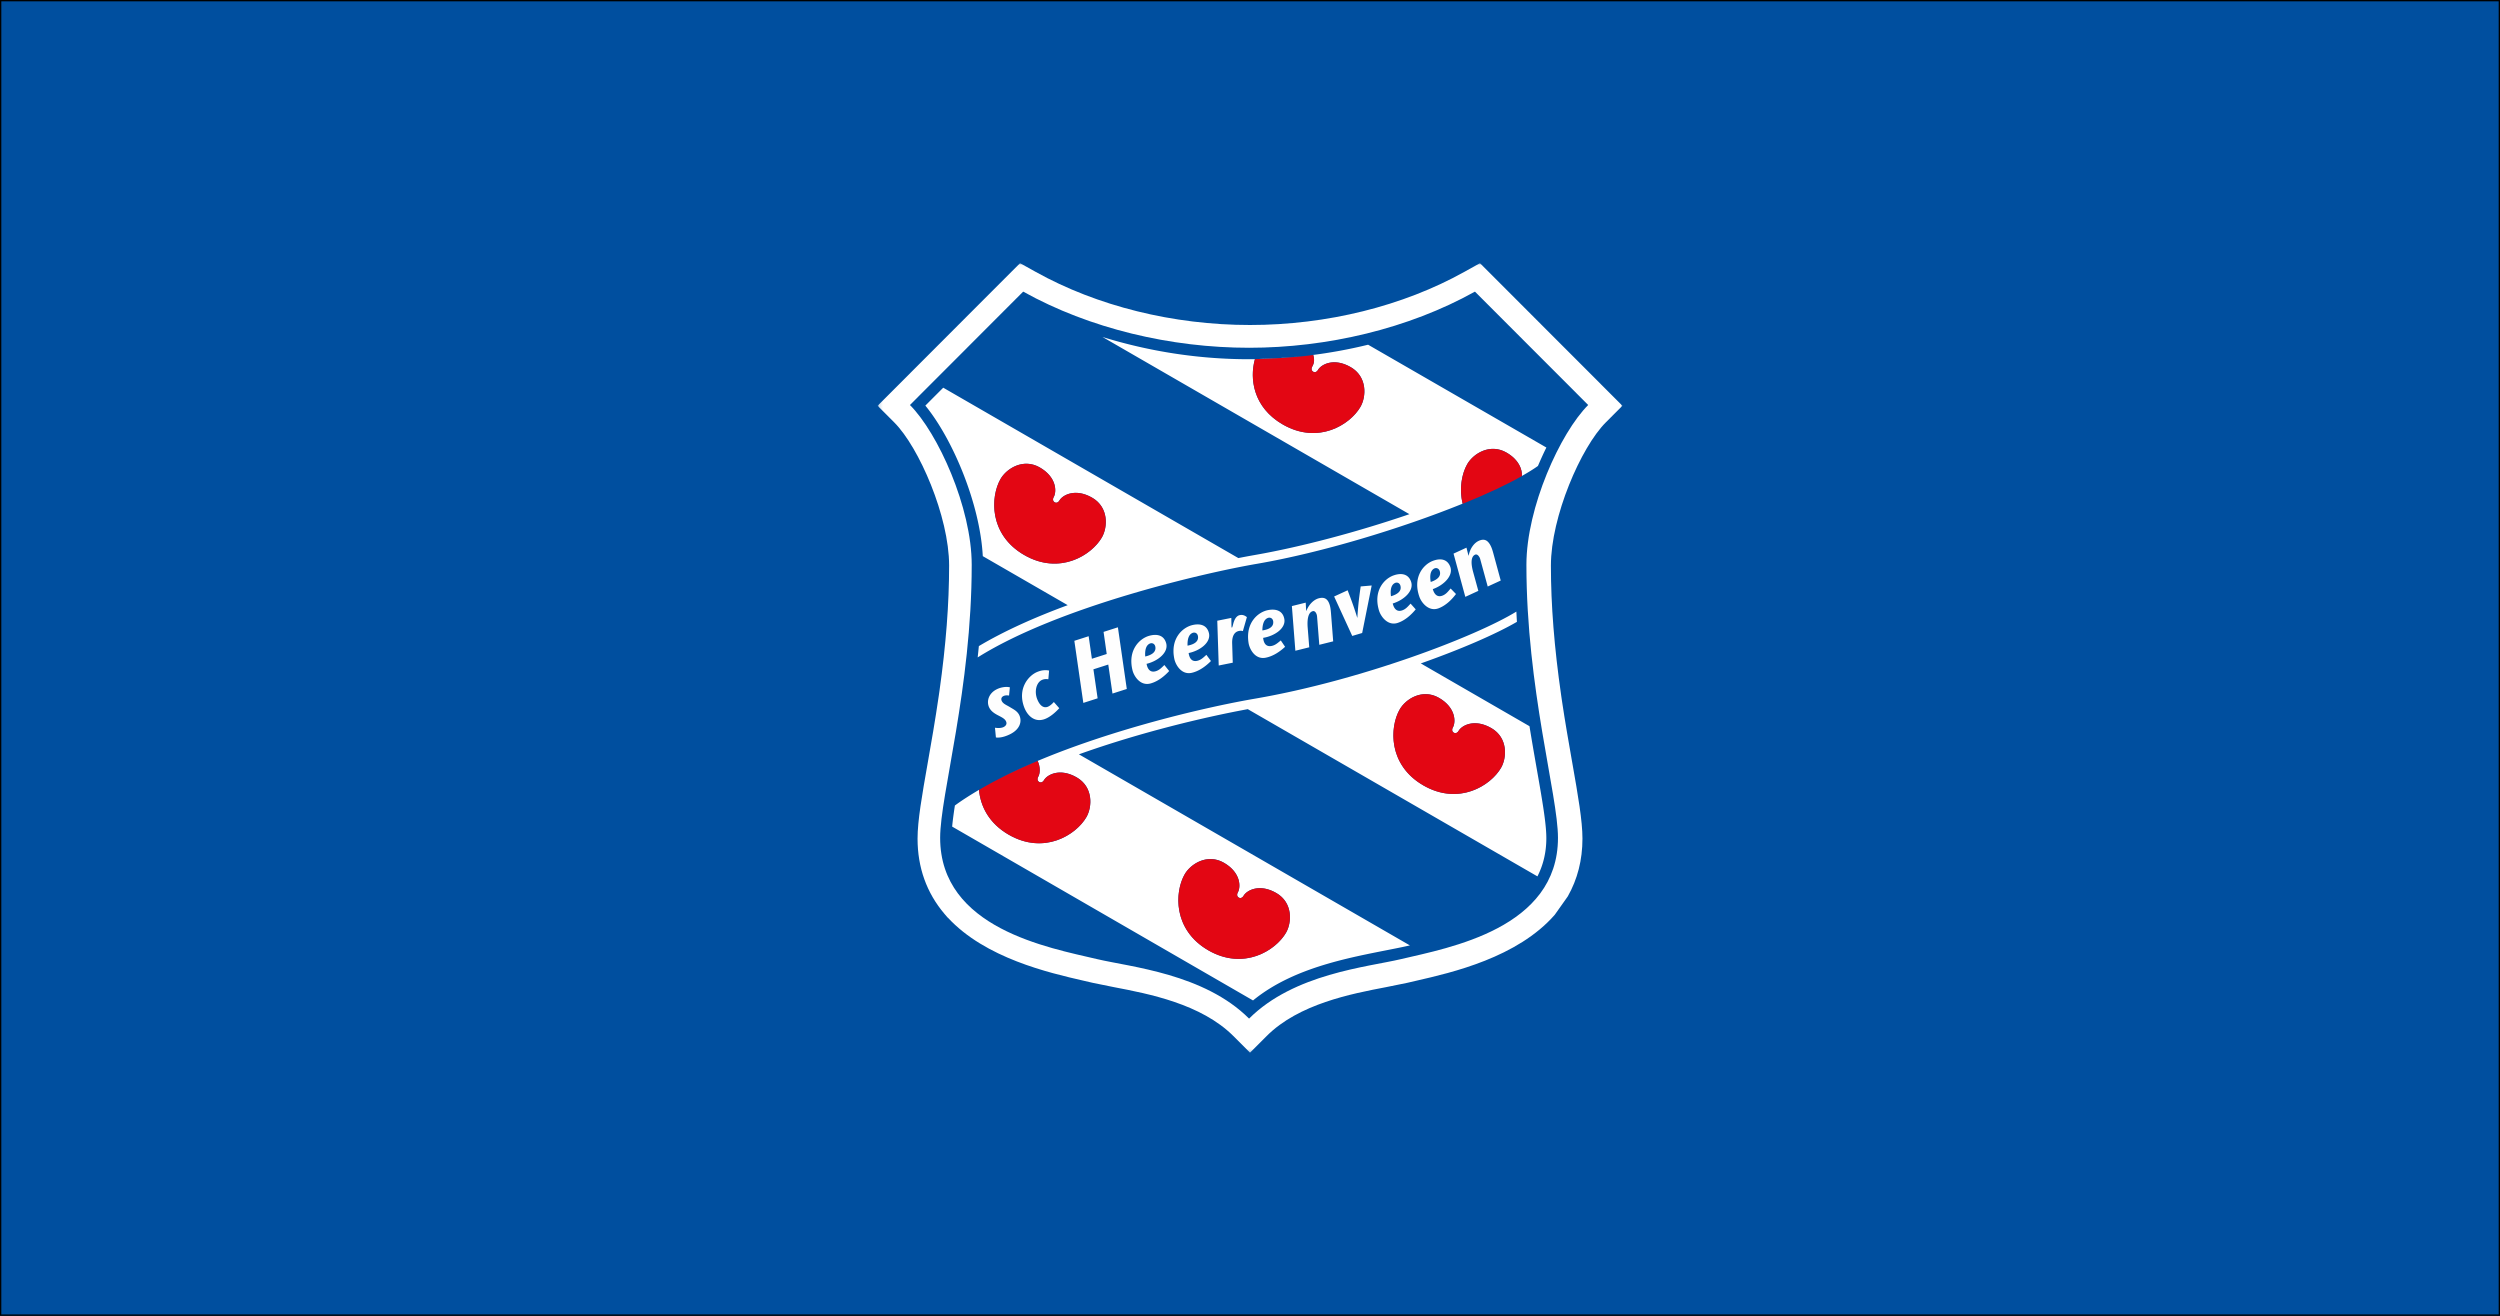
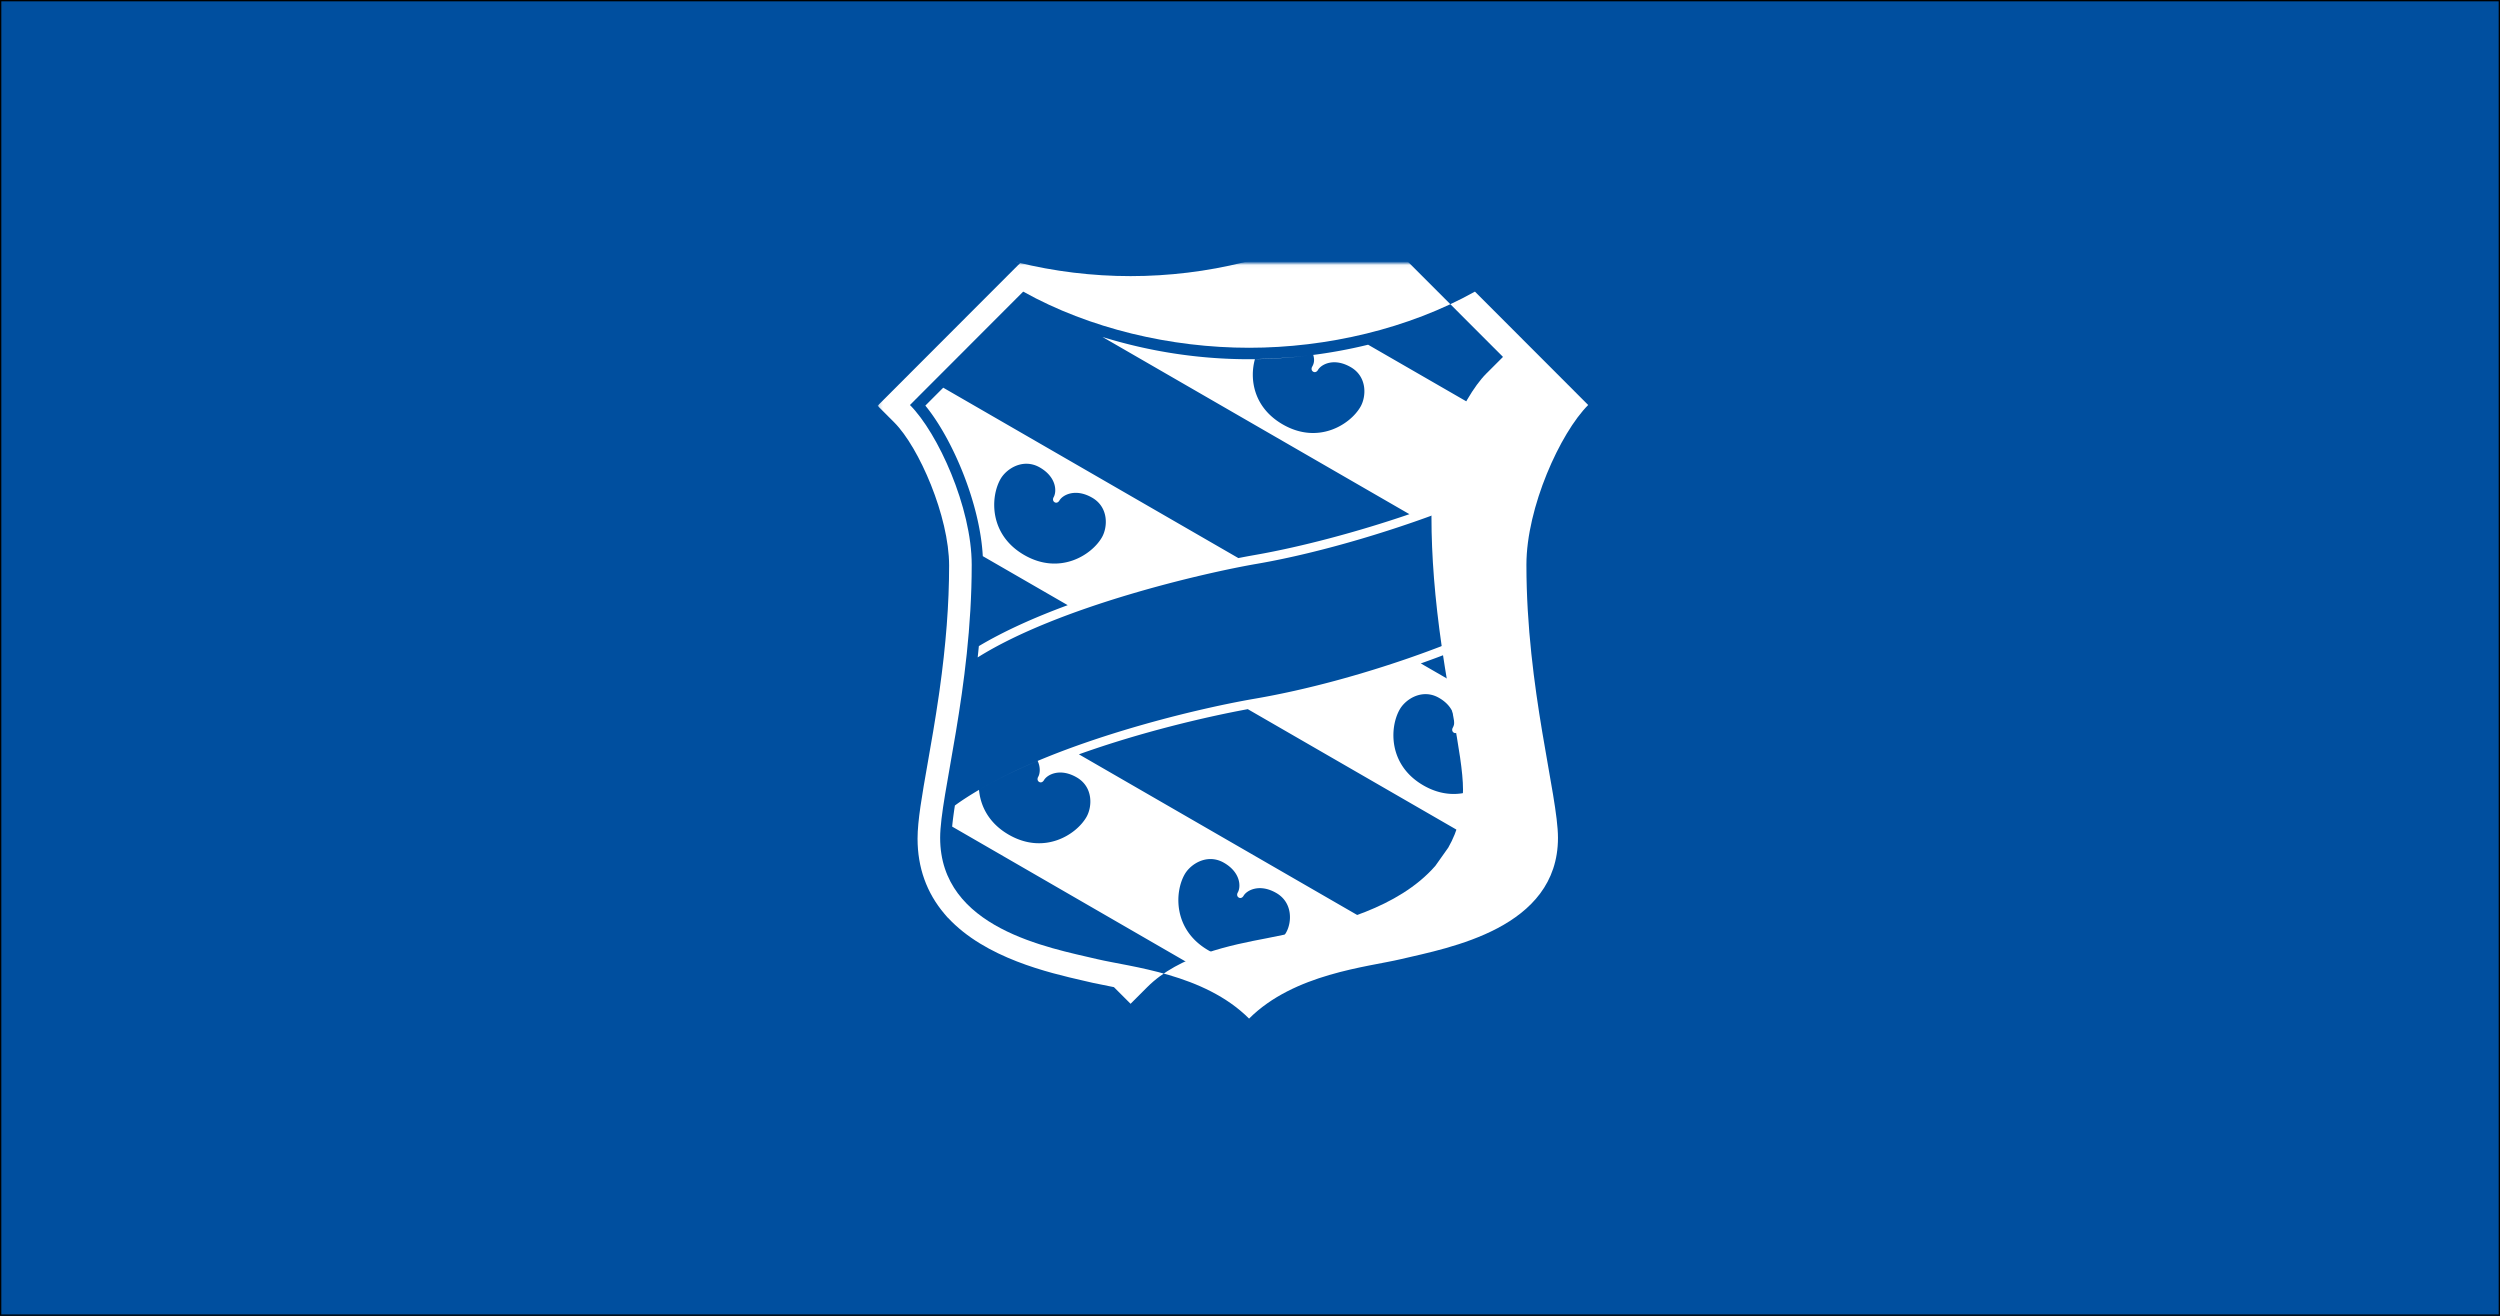
<svg xmlns="http://www.w3.org/2000/svg" id="svg2" version="1.1" viewBox="0 0 950 500">
  <rect x="0" y="0" width="950" height="500" fill="#333333" stroke="none" />
  <defs id="defs1">
    <mask id="mask3" maskUnits="userSpaceOnUse">
      <g id="g4" transform="matrix(.739 0 0 .739 -246.31 -72.859)">
        <path id="path4" d="m333.49 100h283.02v300h-283.02z" fill="#fff" style="stroke-width:1.354" />
      </g>
    </mask>
  </defs>
  <path id="path1" class="mono" d="m0 500h950v-500h-950z" style="fill:#004f9f;stroke:#000" />
-   <path id="path2" transform="matrix(1.354 0 0 1.354 333.49 98.646)" d="m39.976 1-39.976 40.024 4.665 4.668c6.977 6.979 15.405 26.457 15.405 40.177 0 10.72-0.883 22.222-2.698 35.126l-0.195 1.349c-1.015 7.008-2.134 13.361-3.126 18.994-1.586 9.018-2.839 16.141-2.839 21.165 0 8.111 2.544 15.219 7.56 21.125l0.909 1.059h0.04c10.514 11.371 28.364 15.462 38.08 17.691l2.61 0.603 5.912 1.204c9.753 1.868 24.493 4.692 33.521 13.719l4.672 4.672 4.674-4.672c9.022-9.027 23.763-11.85 33.575-13.73l5.932-1.209 2.519-0.586c9.931-2.275 28.391-6.506 38.844-18.522l3.624-5.12c2.745-4.816 4.133-10.253 4.133-16.234 0-4.998-1.24-12.067-2.81-21.018l-0.189-1.066c-0.877-4.991-1.864-10.599-2.764-16.653l-0.205-1.418c-1.944-13.468-2.888-25.4-2.888-36.479 0-13.716 8.427-33.194 15.405-40.177l4.665-4.668-39.979-40.024-4.356 2.429c-17.27 9.625-38.642 14.925-60.179 14.925-21.537 0-42.909-5.3-60.183-14.925l-4.358-2.429zm0.881 7.986c18.662 10.403 41.475 15.76 63.393 15.76 21.917 0 44.732-5.356 63.393-15.758l31.781 31.821c-7.837 7.836-17.337 28.754-17.337 44.846 0 34.737 8.857 64.612 8.857 76.633 0 25.441-30.552 30.842-44.022 34.028-9.449 2.235-30.052 4.086-42.672 16.7-12.618-12.614-33.229-14.465-42.678-16.7-13.468-3.186-44.019-8.588-44.019-34.028 0-12.021 8.857-41.896 8.857-76.633 0-16.092-9.501-37.009-17.337-44.845l31.784-31.824z" mask="url(#mask3)" style="fill:#fff" />
+   <path id="path2" transform="matrix(1.354 0 0 1.354 333.49 98.646)" d="m39.976 1-39.976 40.024 4.665 4.668c6.977 6.979 15.405 26.457 15.405 40.177 0 10.72-0.883 22.222-2.698 35.126l-0.195 1.349c-1.015 7.008-2.134 13.361-3.126 18.994-1.586 9.018-2.839 16.141-2.839 21.165 0 8.111 2.544 15.219 7.56 21.125l0.909 1.059h0.04c10.514 11.371 28.364 15.462 38.08 17.691l2.61 0.603 5.912 1.204l4.672 4.672 4.674-4.672c9.022-9.027 23.763-11.85 33.575-13.73l5.932-1.209 2.519-0.586c9.931-2.275 28.391-6.506 38.844-18.522l3.624-5.12c2.745-4.816 4.133-10.253 4.133-16.234 0-4.998-1.24-12.067-2.81-21.018l-0.189-1.066c-0.877-4.991-1.864-10.599-2.764-16.653l-0.205-1.418c-1.944-13.468-2.888-25.4-2.888-36.479 0-13.716 8.427-33.194 15.405-40.177l4.665-4.668-39.979-40.024-4.356 2.429c-17.27 9.625-38.642 14.925-60.179 14.925-21.537 0-42.909-5.3-60.183-14.925l-4.358-2.429zm0.881 7.986c18.662 10.403 41.475 15.76 63.393 15.76 21.917 0 44.732-5.356 63.393-15.758l31.781 31.821c-7.837 7.836-17.337 28.754-17.337 44.846 0 34.737 8.857 64.612 8.857 76.633 0 25.441-30.552 30.842-44.022 34.028-9.449 2.235-30.052 4.086-42.672 16.7-12.618-12.614-33.229-14.465-42.678-16.7-13.468-3.186-44.019-8.588-44.019-34.028 0-12.021 8.857-41.896 8.857-76.633 0-16.092-9.501-37.009-17.337-44.845l31.784-31.824z" mask="url(#mask3)" style="fill:#fff" />
  <path id="path5" d="m418.93 128.04 116.65 67.348c-19.548 6.686-40.988 12.399-58.611 15.486-2.136 0.376-4.27 0.774-6.398 1.193l-112.14-64.746c-3.209 3.205-5.713 5.719-6.803 6.811 10.303 12.551 20.765 37.159 21.83 57.203l32.271 18.627c-12.28 4.525-24.007 9.733-33.762 15.555a342.1 342.1 0 0 1-0.449 4.297c31.019-19.459 86.26-32.152 106.03-35.551 24.654-4.236 55.132-13.486 78.258-22.873-1.396-5.745-0.289-11.475 1.781-15.064 2.257-3.908 8.595-7.987 14.908-4.334h0.002c4.636 2.672 5.938 6.276 5.836 8.871 2.294-1.305 4.394-2.586 6.084-3.799 1.029-2.403 2.086-4.764 3.207-7.004l-67.744-39.07a189.83 189.83 0 0 1-21.879 4.014c0.342-0.044 0.693-0.074 1.033-0.121 0.621 2.051 0.215 3.391-0.391 4.434-0.399 0.689-0.328 1.525 0.377 1.93 0.746 0.429 1.45-0.034 1.811-0.668 1.228-2.128 6.068-4.754 12.443-1.068 6.322 3.647 5.961 11.168 3.701 15.078-3.912 6.776-16.082 14.46-29.525 6.695v0.002c-11.213-6.474-12.664-17.385-10.57-24.818 6.61-0.198 13.342-0.537 19.812-1.31a189.83 189.83 0 0 1-22.098 1.35 188.09 188.09 0 0 1-55.662-8.465zm-28.467 48.191c1.518 0.07 3.1 0.498 4.682 1.41 6.372 3.683 6.468 9.158 5.242 11.285-0.398 0.693-0.321 1.527 0.379 1.932 0.739 0.433 1.444-0.034 1.812-0.666 1.227-2.126 6.066-4.753 12.447-1.07 6.316 3.647 5.947 11.171 3.697 15.078-3.913 6.778-16.089 14.461-29.525 6.697-13.443-7.758-12.877-22.137-8.967-28.92 1.696-2.929 5.678-5.955 10.232-5.746zm186.96 5.152c-0.835 0.464-1.714 0.934-2.615 1.406 0.903-0.473 1.779-0.942 2.615-1.406zm-4.977 2.619c-0.9 0.45-1.835 0.904-2.787 1.359 0.953-0.456 1.886-0.908 2.787-1.359zm-5.525 2.648c-0.687 0.316-1.405 0.632-2.113 0.949 0.711-0.318 1.425-0.633 2.113-0.949zm9.305 45.748c-15.386 9.483-59.236 26.199-99.256 33.08-24.357 4.186-73.948 16.372-104.92 34.65 6.708-3.957 14.246-7.63 22.256-10.992 1.139 2.478 0.917 4.839 0.199 6.068-0.393 0.695-0.321 1.529 0.379 1.934 0.743 0.428 1.45-0.034 1.816-0.666 1.223-2.126 6.066-4.753 12.443-1.07 6.32 3.647 5.954 11.168 3.699 15.078-3.91 6.774-16.082 14.461-29.529 6.697h-0.002c-7.636-4.408-10.741-10.954-11.291-17.033-3.256 1.923-6.373 3.893-9.164 5.949-0.46 2.992-0.822 5.691-1.037 8.012l114.33 66.062c16.629-13.61 40.215-16.827 56.734-20.285 0.956-0.203 1.921-0.417 2.883-0.627l-125.78-72.613c23.691-8.492 48.416-14.267 64.17-17.166l110.07 63.543c2.127-4.157 3.383-8.94 3.383-14.547 0-7.954-3.271-23.159-6.404-42.521l-41.299-23.85c15.274-5.412 28.409-11.084 36.529-15.805-0.093-1.286-0.138-2.605-0.221-3.898zm-34.07 31.383c1.519 0.07 3.1 0.501 4.682 1.414 6.37 3.68 6.466 9.156 5.24 11.283-0.401 0.689-0.326 1.53 0.375 1.932 0.745 0.431 1.45-0.038 1.812-0.67 1.225-2.126 6.064-4.753 12.445-1.07 6.316 3.646 5.956 11.173 3.699 15.078-3.91 6.779-16.085 14.459-29.525 6.697-13.442-7.761-12.877-22.138-8.959-28.916 1.691-2.932 5.675-5.959 10.23-5.748zm-81.721 62.666c1.519 0.071 3.102 0.501 4.684 1.414 6.372 3.681 6.464 9.159 5.24 11.283-0.402 0.688-0.325 1.53 0.375 1.932v-0.002c0.745 0.433 1.448-0.036 1.811-0.664 1.225-2.127 6.071-4.754 12.445-1.074 6.316 3.646 5.959 11.174 3.703 15.076-3.916 6.782-16.089 14.461-29.529 6.703-13.434-7.762-12.874-22.143-8.963-28.92 1.689-2.933 5.677-5.96 10.234-5.748z" style="fill:#fff;stroke-width:1.354" />
-   <path id="path6" class="mono" d="m552.44 278.42c0.745 0.431 1.449-0.037 1.812-0.669 1.225-2.126 6.064-4.752 12.445-1.07 6.316 3.646 5.957 11.173 3.7 15.077-3.91 6.779-16.086 14.46-29.527 6.698-13.442-7.761-12.876-22.14-8.958-28.917 2.254-3.909 8.584-7.986 14.912-4.334 6.37 3.68 6.464 9.157 5.238 11.284-0.401 0.689-0.325 1.529 0.376 1.931zm-151.68-87.552c0.739 0.433 1.443-0.034 1.812-0.666 1.227-2.126 6.066-4.752 12.447-1.07 6.316 3.647 5.949 11.17 3.699 15.077-3.913 6.778-16.09 14.461-29.527 6.698-13.443-7.758-12.876-22.137-8.966-28.92 2.261-3.905 8.587-7.983 14.914-4.335 6.372 3.683 6.468 9.158 5.242 11.285-0.398 0.693-0.321 1.526 0.379 1.931zm171.73-18.866c-6.313-3.653-12.653 0.425-14.91 4.333-2.077 3.602-3.186 9.358-1.768 15.122 8.848-3.588 16.602-7.194 22.516-10.553 0.114-2.597-1.183-6.22-5.837-8.902zm-189.18 145.19c13.447 7.763 25.619 0.077 29.529-6.697 2.254-3.91 2.62-11.431-3.7-15.079-6.377-3.683-11.22-1.056-12.443 1.07-0.367 0.632-1.072 1.094-1.816 0.666-0.7-0.405-0.772-1.239-0.379-1.933 0.718-1.229 0.94-3.591-0.199-6.068-8.021 3.367-15.57 7.045-22.286 11.008 0.55 6.079 3.656 12.625 11.292 17.034zm87.416 23.897c0.745 0.433 1.449-0.036 1.812-0.665 1.225-2.127 6.071-4.755 12.445-1.075 6.316 3.646 5.957 11.175 3.702 15.077-3.916 6.782-16.087 14.46-29.528 6.702-13.434-7.762-12.875-22.144-8.963-28.92 2.252-3.91 8.591-7.986 14.918-4.333 6.372 3.681 6.464 9.159 5.24 11.284-0.402 0.688-0.325 1.529 0.375 1.931zm16.72-179.79c13.443 7.765 25.612 0.081 29.524-6.695 2.26-3.91 2.621-11.431-3.7-15.079-6.376-3.685-11.215-1.059-12.443 1.07-0.36 0.634-1.065 1.097-1.812 0.667-0.705-0.405-0.776-1.242-0.376-1.931 0.605-1.042 1.011-2.382 0.39-4.433-7.168 0.997-14.748 1.362-22.154 1.584-2.093 7.433-0.642 18.343 10.572 24.818" clip-rule="evenodd" fill="#e30613" fill-rule="evenodd" style="stroke-width:1.354" />
-   <path id="path7" d="m383.44 264.31c-0.946-0.148-1.579-0.068-2.123 0.192-0.761 0.366-1.022 1.083-0.646 1.871 0.551 1.151 1.839 1.541 3.222 2.406 1.151 0.718 2.682 1.4 3.435 2.979 1.071 2.242 0.425 5.378-3.668 7.333-1.665 0.796-3.566 1.367-5.215 1.151l-0.356-3.702c0.94 0.145 2.306 0.203 3.236-0.241 0.271-0.131 1.619-0.812 0.953-2.207-0.478-1.001-1.549-1.492-3.111-2.31-1.522-0.799-2.654-1.637-3.293-2.968-1.056-2.215-0.29-5.372 3.037-6.962 1.367-0.65 3.26-1.036 4.838-0.673l-0.31 3.129zm19.085 4.806c-1.577 1.73-3.427 3.282-5.305 4.048-3.777 1.537-6.699-0.902-8.032-4.418-2.627-7.019 1.595-12.039 4.981-13.418 1.763-0.72 3.144-0.774 4.49-0.524l-0.29 3.308c-0.684-0.081-1.427-0.142-2.322 0.223-2.265 0.925-3.087 4.448-1.873 7.433 1.395 3.421 3.228 3.114 4.012 2.793 0.9-0.366 1.783-1.235 2.271-1.797zm25.657-7.307-5.44 1.744-1.599-11.021-5.643 1.81 1.6 11.02-5.436 1.745-3.413-23.598 5.437-1.747 1.229 8.568 5.636-1.809-1.198-8.397 5.444-1.745zm16.104-6.817c-1.717 1.863-4.161 3.926-7.077 4.725-3.94 1.076-6.328-2.832-6.86-5.02-1.885-7.667 2.678-12.085 6.408-13.109 2.857-0.781 5.54-0.261 6.391 2.85 0.961 3.497-3.155 6.785-7.449 7.819 0.138 0.728 0.666 3.581 3.404 2.83 1.4-0.385 2.248-1.309 3.361-2.383zm-9.098-5.52c2.947-0.67 4.186-1.984 3.826-3.764-0.2-0.955-0.965-1.476-1.901-1.221-1.687 0.601-2.093 2.663-1.925 4.985zm24.976 1.714c-1.778 1.801-4.293 3.777-7.238 4.472-3.97 0.941-6.217-3.046-6.675-5.253-1.617-7.727 3.095-11.985 6.859-12.876 2.881-0.681 5.542-0.07 6.288 3.069 0.833 3.53-3.393 6.671-7.715 7.556 0.111 0.732 0.536 3.602 3.304 2.946 1.411-0.337 2.288-1.232 3.438-2.265zm-8.898-5.833c2.972-0.566 4.255-1.837 3.954-3.629-0.167-0.961-0.917-1.511-1.855-1.286-1.706 0.542-2.181 2.586-2.099 4.915zm16.708-6.931 0.249 0.018 0.233-0.696c0.211-0.796 0.723-3.607 2.678-4.001 1.127-0.225 1.916 0.165 2.682 0.765l-1.522 5.307c-0.322-0.073-0.659-0.209-1.523-0.038-1.21 0.244-2.666 1.292-2.552 4.763l0.227 7.285-5.333 1.071-0.551-17.019 5.332-1.072zm20.363 7.365c-1.862 1.724-4.46 3.585-7.428 4.152-4.01 0.764-6.082-3.321-6.443-5.543-1.271-7.793 3.623-11.837 7.42-12.562 2.914-0.555 5.546 0.175 6.15 3.343 0.677 3.561-3.681 6.515-8.041 7.208 0.077 0.737 0.383 3.619 3.172 3.087 1.424-0.271 2.337-1.129 3.538-2.109zm-8.638-6.219c2.999-0.433 4.337-1.646 4.116-3.453-0.122-0.967-0.85-1.546-1.799-1.365-1.728 0.466-2.292 2.489-2.317 4.817zm16.636-7.493 0.079 0.049c1.078-2.689 3.033-4.35 4.789-4.789 2.261-0.561 3.459 0.387 4.127 2.681 0.221 0.773 0.348 1.679 0.433 2.765l0.849 10.932-5.282 1.313-0.839-10.66a3.826 3.826 0 0 0-0.144-0.829c-0.458-1.34-1.124-1.384-1.477-1.296-1.997 0.496-2.135 3.818-1.958 6.162l0.601 7.57-5.276 1.311-1.324-16.978 5.257-1.304zm17.515 9.581-6.882-14.988 5.131-2.359c1.144 3.025 2.334 6.074 3.645 10.414l0.054-0.018c0.284-4.813 0.75-8.347 1.262-11.86l4.178-0.357-3.616 18.055zm24.12-10.1c-1.606 1.96-3.925 4.162-6.787 5.129-3.864 1.304-6.474-2.457-7.141-4.609-2.322-7.547 1.965-12.222 5.636-13.461 2.805-0.948 5.511-0.585 6.542 2.47 1.159 3.439-2.753 6.957-6.98 8.243 0.179 0.718 0.872 3.534 3.565 2.624 1.378-0.463 2.159-1.439 3.217-2.575zm-9.402-4.978c2.904-0.839 4.067-2.224 3.599-3.981-0.256-0.944-1.049-1.419-1.963-1.11-1.65 0.699-1.936 2.781-1.636 5.091zm16.523-10.584c0.9-0.347 1.721 0.093 2.011 1.024 0.544 1.738-0.555 3.171-3.425 4.13-0.402-2.294-0.2-4.384 1.415-5.153zm6.15 7.636c-1.007 1.181-1.751 2.188-3.106 2.708-2.651 1.024-3.462-1.76-3.672-2.47 4.165-1.462 7.931-5.145 6.626-8.53-1.16-3.01-3.876-3.258-6.644-2.191-3.611 1.391-7.704 6.242-5.06 13.686 0.75 2.12 3.522 5.771 7.326 4.303 2.823-1.087 5.05-3.385 6.567-5.41zm6.764-12.533 0.084 0.035c0.551-2.843 2.159-4.842 3.81-5.601 2.112-0.976 3.467-0.267 4.549 1.86 0.368 0.718 0.663 1.579 0.95 2.633l2.877 10.581-4.945 2.277-2.822-10.313c-0.054-0.268-0.184-0.543-0.294-0.788-0.7-1.232-1.361-1.147-1.695-0.995-1.867 0.858-1.377 4.15-0.766 6.422l2.012 7.319-4.945 2.279-4.478-16.431 4.916-2.264z" clip-rule="evenodd" fill="#fefefe" fill-rule="evenodd" style="stroke-width:1.354" />
</svg>